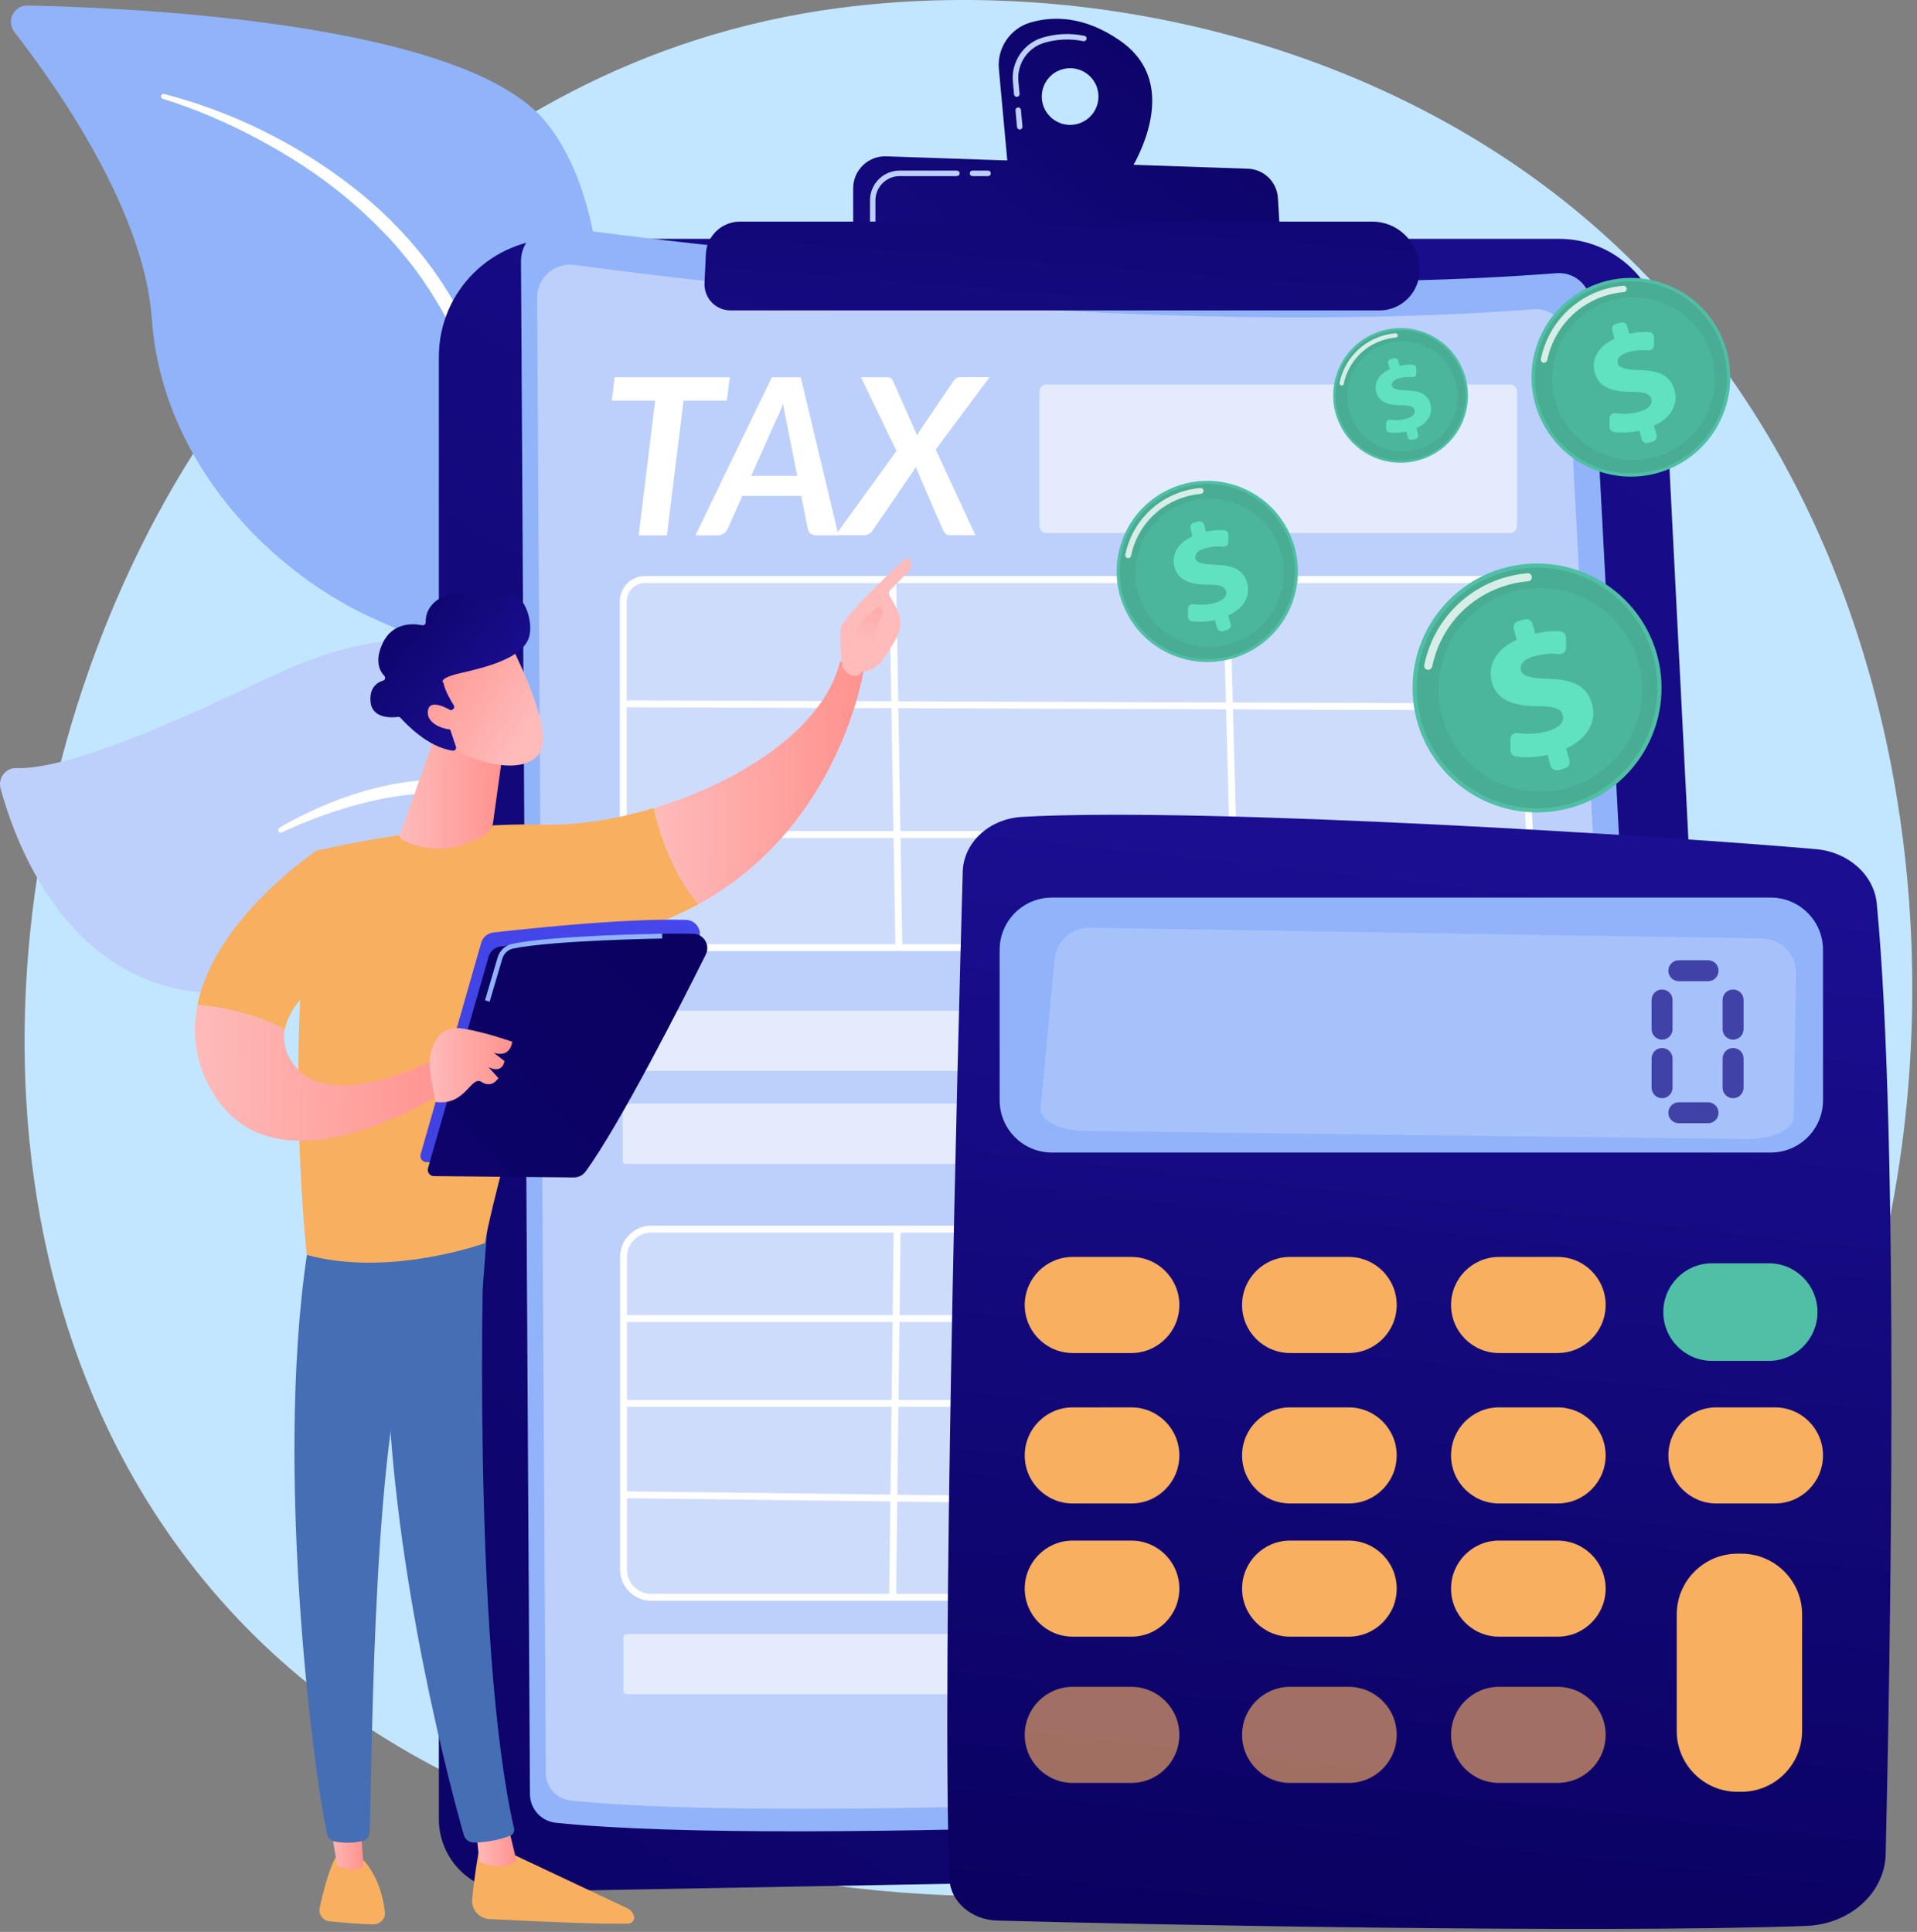
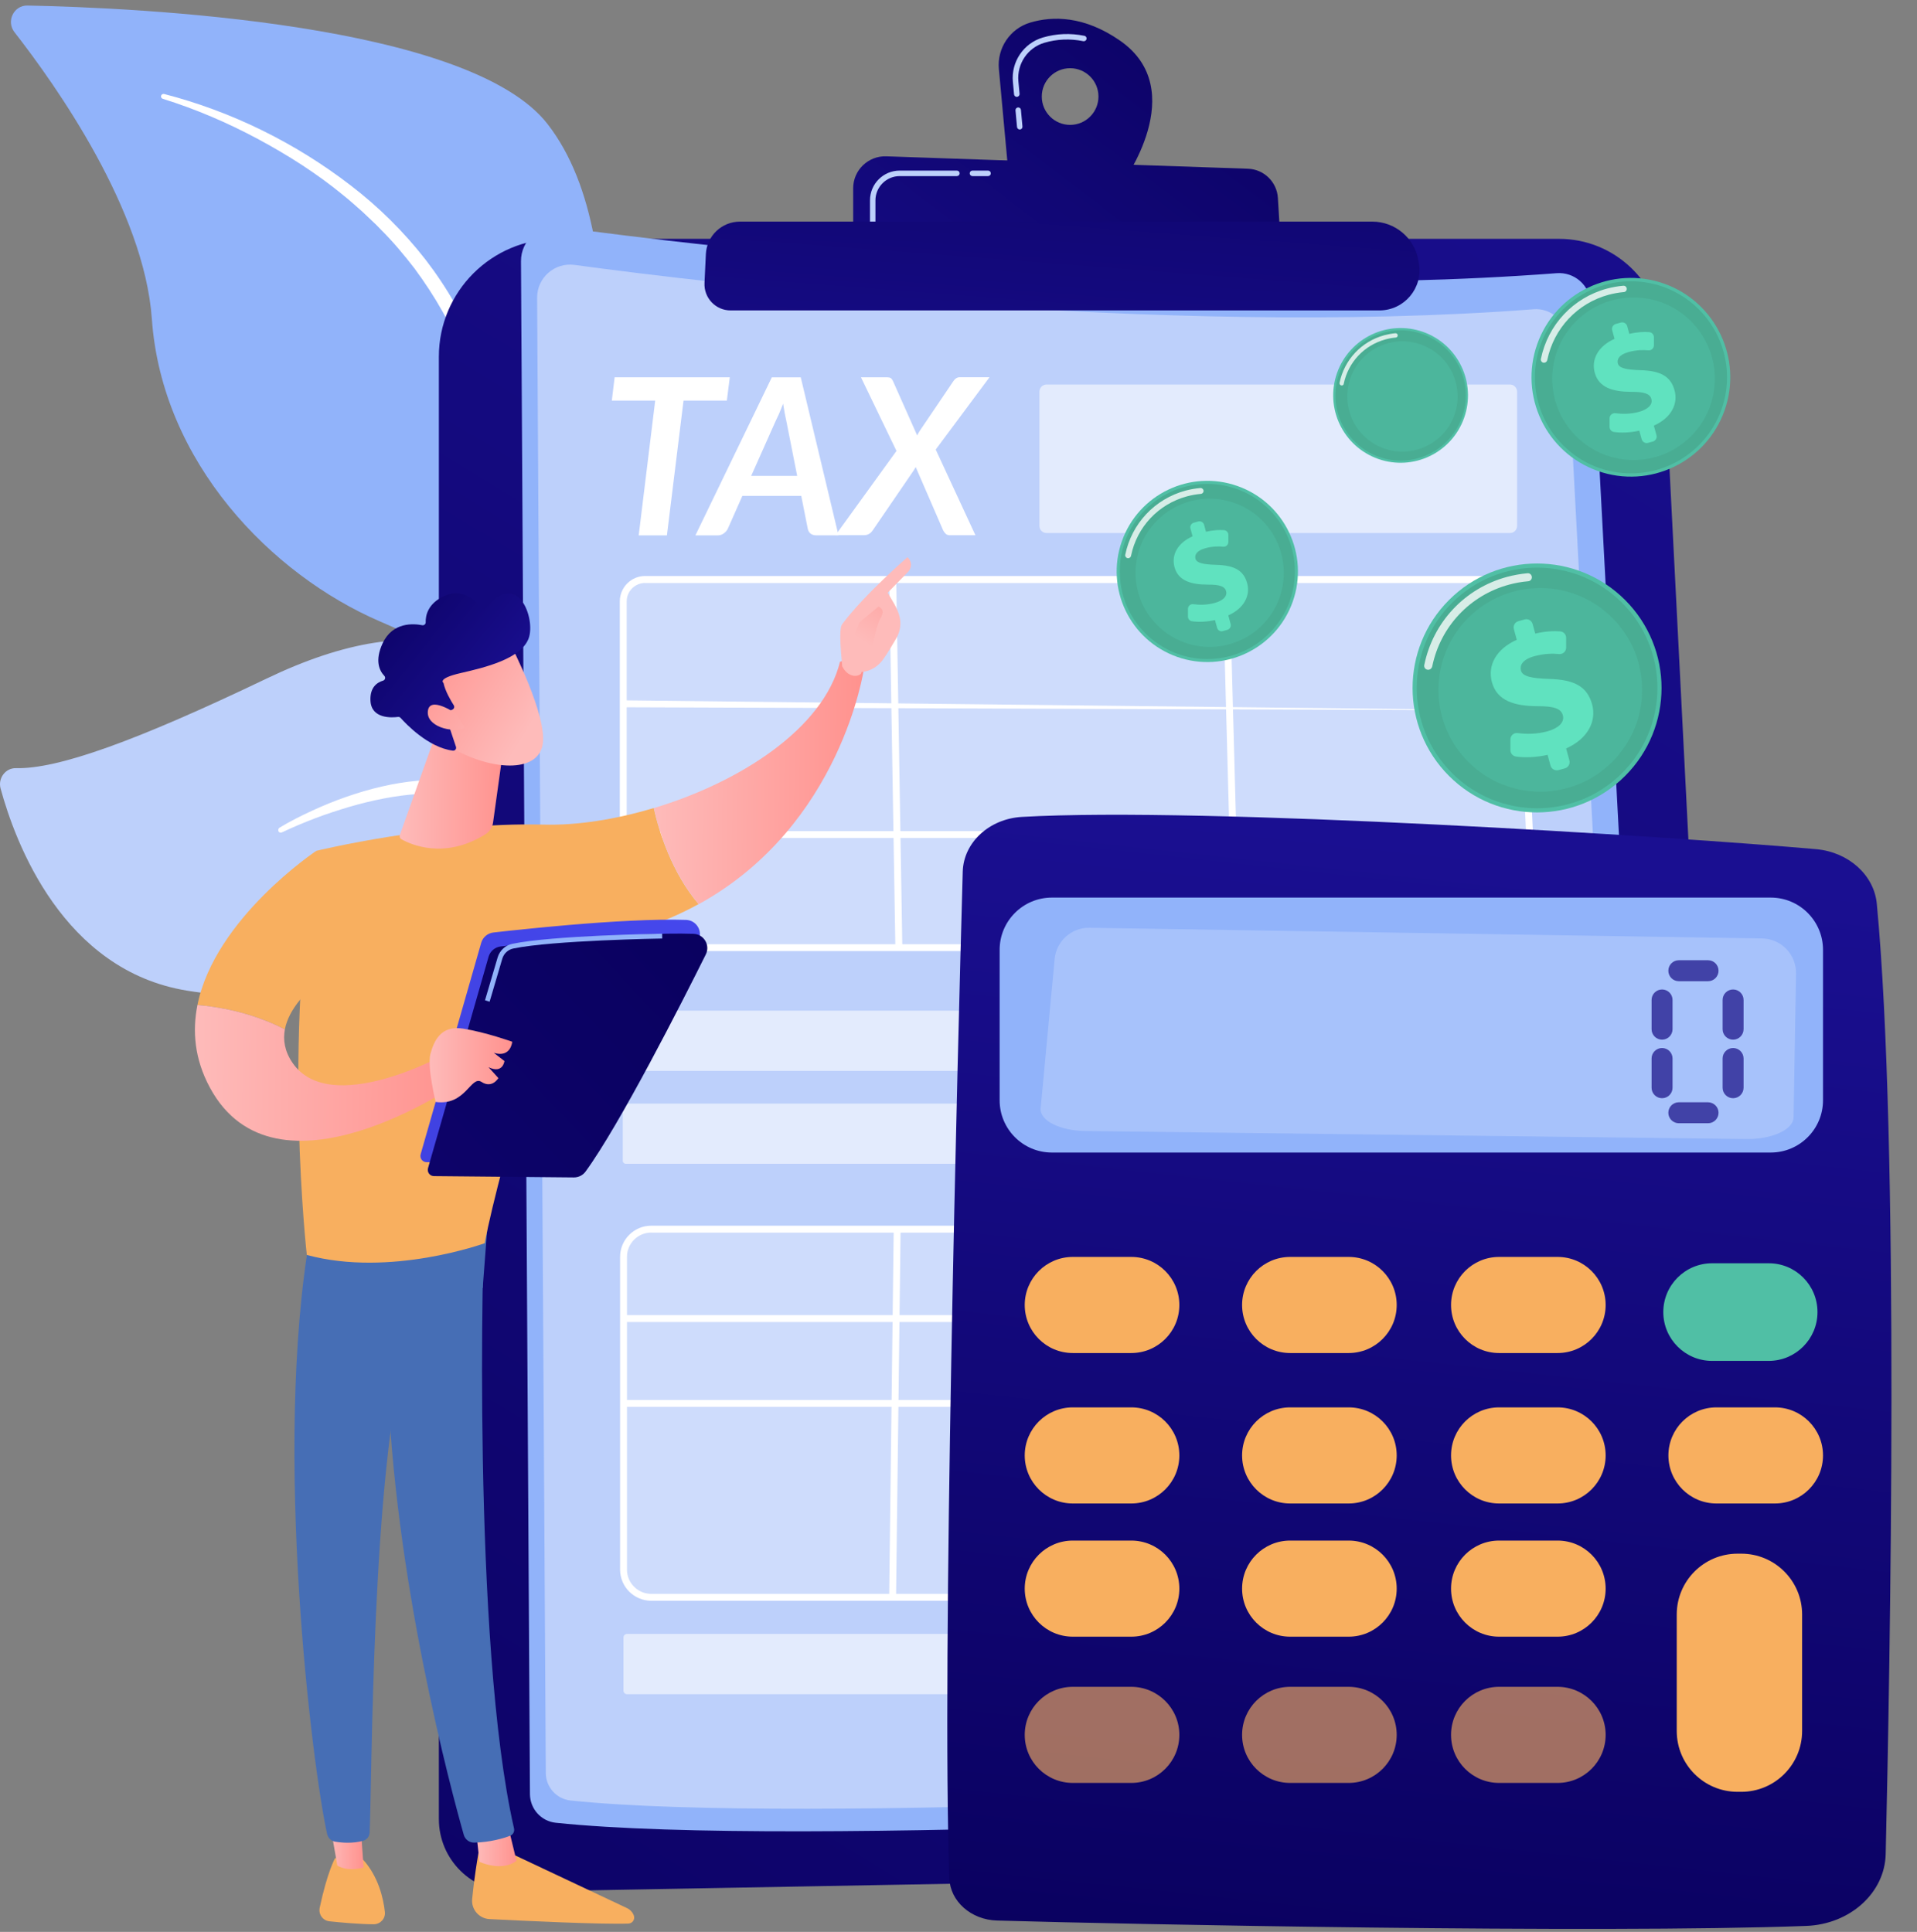
<svg xmlns="http://www.w3.org/2000/svg" width="377" height="380" viewBox="0 0 377 380" fill="none">
  <rect x="0" y="0" width="377" height="380" fill="#808080" stroke="none" />
-   <path d="M333.048 320.505C325.426 328.534 318.211 333.701 312.515 337.796C245.521 385.859 166.253 371.85 149.41 368.432C124.538 363.374 76.448 353.609 41.676 312.735C-10.916 250.88 -2.724 153.426 38.069 89.103C45.528 77.332 84.951 12.033 165.073 1.563C213.556 -4.77 270.081 8.005 311.01 42.302C396.923 114.274 390.807 259.682 333.048 320.505Z" fill="#C2E6FF" />
  <path d="M111.14 176.956C112.903 195.833 117.052 220.773 122.03 242.282H125.162C118.721 216.339 112.794 180.807 114.544 139.851C116.307 98.542 126.234 48.405 107.722 24.442C92.302 4.506 26.908 1.523 5.4 1.089C2.714 1.034 1.168 4.181 2.85 6.337C11.095 16.901 28.36 41.38 29.865 62.74C31.845 90.907 53.34 113.013 74.7 122.221C96.032 131.402 107.532 138.427 111.14 176.956Z" fill="#91B3FA" />
  <path d="M32.279 18.488C45.502 21.905 58.019 28.049 68.963 36.471C74.442 40.661 79.419 45.584 83.705 51.09C87.95 56.623 91.503 62.753 93.971 69.331L94.88 71.799C95.178 72.626 95.409 73.48 95.666 74.308C95.91 75.148 96.182 76.003 96.399 76.83L97.049 79.339C97.931 82.675 98.785 86.011 99.626 89.361C101.294 96.061 102.854 102.773 104.319 109.527C107.248 123.021 109.77 136.596 111.466 150.334C111.506 150.66 111.276 150.958 110.95 151.012C110.638 151.053 110.353 150.836 110.299 150.524V150.51C109.092 143.757 107.75 136.989 106.299 130.276C104.861 123.55 103.356 116.837 101.769 110.137L99.368 100.102L96.846 90.093C96.005 86.757 95.137 83.435 94.256 80.112L93.591 77.617C93.374 76.789 93.117 76.003 92.873 75.189C92.628 74.389 92.411 73.562 92.127 72.775L91.259 70.402C88.94 64.069 85.509 58.21 81.522 52.812C79.474 50.154 77.317 47.564 74.93 45.191L74.049 44.282L73.14 43.414C72.53 42.831 71.933 42.248 71.31 41.678C70.048 40.566 68.801 39.427 67.485 38.383C62.278 34.097 56.568 30.477 50.628 27.29C44.688 24.116 38.436 21.431 32.022 19.437L31.994 19.424C31.75 19.342 31.601 19.071 31.683 18.827C31.777 18.569 32.035 18.42 32.279 18.488Z" fill="white" />
  <path d="M117.337 207.646C124.81 227.215 121.189 236.369 119.697 244.492C119.426 245.93 119.046 247.964 118.667 250.392L121.772 251.097C121.881 247.679 122.193 244.275 122.776 240.994C126.749 218.522 130.479 179.492 116.863 152.518C103.233 125.543 83.108 118.763 52.445 133.463C26.895 145.71 11.421 151.297 3.135 151.094C1.087 151.039 -0.432 153.074 0.111 155.081C3.013 165.754 12.371 190.897 36.809 194.857C67.973 199.915 109.865 188.076 117.337 207.646Z" fill="#BDD0FB" />
  <path d="M54.982 162.797C57.057 161.536 59.2 160.465 61.383 159.461C63.567 158.457 65.791 157.535 68.069 156.749C72.612 155.162 77.332 153.996 82.187 153.562C84.614 153.358 87.069 153.318 89.51 153.562C91.951 153.806 94.392 154.321 96.738 155.176C97.322 155.406 97.905 155.61 98.474 155.881C99.03 156.152 99.613 156.41 100.156 156.708L103.302 158.552L106.313 160.627L109.161 162.933C112.85 166.16 115.969 170.08 118.315 174.406C120.688 178.719 122.248 183.424 123.319 188.185L123.726 189.975C123.875 190.571 123.929 191.182 124.038 191.778C124.228 192.985 124.445 194.179 124.594 195.386L124.96 199.007C125.109 200.214 125.096 201.434 125.163 202.641C125.408 207.483 125.245 212.338 124.946 217.152C124.933 217.423 124.702 217.627 124.431 217.613C124.173 217.6 123.984 217.383 123.984 217.139V217.125C123.943 212.324 123.943 207.523 123.455 202.777C123.292 200.39 122.926 198.044 122.627 195.684C122.438 194.518 122.193 193.352 121.976 192.185C121.854 191.602 121.773 191.019 121.624 190.449L121.176 188.741C120.01 184.17 118.342 179.749 116.077 175.708C113.799 171.666 110.829 168.073 107.357 165.048L104.658 162.892L101.797 160.953L98.8 159.217C98.298 158.946 97.796 158.715 97.294 158.457C96.793 158.213 96.264 158.037 95.748 157.82C93.646 157.034 91.436 156.545 89.171 156.301C86.92 156.043 84.614 156.003 82.322 156.166C77.725 156.464 73.127 157.413 68.625 158.729C66.374 159.407 64.136 160.126 61.939 160.966C59.742 161.807 57.545 162.729 55.43 163.733H55.416C55.172 163.855 54.874 163.746 54.752 163.489C54.67 163.204 54.765 162.919 54.982 162.797Z" fill="white" />
  <path d="M86.308 70.158C86.308 57.356 96.682 46.981 109.484 46.981H306.616C317.493 46.981 326.457 55.498 327.013 66.361L341.564 352.158C341.998 360.661 335.312 367.822 326.796 367.984L100.859 372.094C92.858 372.243 86.308 365.801 86.308 357.8V70.158Z" fill="url(#paint0_linear_1228_4418)" />
  <path d="M102.458 51.375C102.431 47.279 106.038 44.106 110.093 44.662C137.013 48.31 229.585 59.607 306.127 53.735C309.612 53.464 312.65 56.108 312.826 59.607L328.083 346.679C328.286 350.612 325.289 353.975 321.356 354.22C289.161 356.118 156.596 363.482 109.307 358.532C106.432 358.234 104.248 355.806 104.221 352.918L102.458 51.375Z" fill="#91B3FA" />
  <path d="M105.632 58.577C105.605 54.63 109.077 51.579 112.982 52.108C138.885 55.62 227.971 66.483 301.625 60.828C304.988 60.57 307.904 63.12 308.08 66.483L322.767 342.747C322.97 346.53 320.082 349.772 316.285 350.002C285.31 351.833 157.736 358.926 112.223 354.152C109.456 353.867 107.354 351.535 107.341 348.741L105.632 58.577Z" fill="#BDD0FB" />
  <path opacity="0.58" d="M296.945 104.848H205.824C205.038 104.848 204.414 104.211 204.414 103.438V77.047C204.414 76.261 205.051 75.637 205.824 75.637H296.945C297.732 75.637 298.355 76.274 298.355 77.047V103.438C298.355 104.211 297.732 104.848 296.945 104.848Z" fill="white" />
  <path opacity="0.58" d="M300.906 210.642H123.262C122.828 210.642 122.462 210.29 122.462 209.842V199.59C122.462 199.156 122.815 198.79 123.262 198.79H300.906C301.34 198.79 301.706 199.142 301.706 199.59V209.842C301.706 210.29 301.34 210.642 300.906 210.642Z" fill="white" />
  <path opacity="0.58" d="M301.123 228.91H123.059C122.733 228.91 122.476 228.652 122.476 228.327V217.654C122.476 217.328 122.733 217.071 123.059 217.071H301.123C301.448 217.071 301.706 217.328 301.706 217.654V228.341C301.706 228.652 301.448 228.91 301.123 228.91Z" fill="white" />
  <path opacity="0.58" d="M304.893 333.24H123.317C122.923 333.24 122.611 332.928 122.611 332.534V322.092C122.611 321.699 122.923 321.387 123.317 321.387H304.893C305.286 321.387 305.598 321.699 305.598 322.092V332.534C305.598 332.928 305.286 333.24 304.893 333.24Z" fill="white" />
  <path opacity="0.25" d="M297.203 186.394H126.775C124.401 186.394 122.476 184.468 122.476 182.095V118.274C122.476 115.901 124.401 113.975 126.775 113.975H294.328C296.62 113.975 298.519 115.779 298.627 118.071L301.516 181.892C301.611 184.346 299.658 186.394 297.203 186.394Z" fill="white" />
  <path d="M297.311 187.073H126.869C124.129 187.073 121.892 184.835 121.892 182.095V118.274C121.892 115.535 124.129 113.297 126.869 113.297H294.423C297.094 113.297 299.278 115.386 299.4 118.057L302.288 181.878C302.356 183.248 301.868 184.55 300.919 185.54C299.956 186.53 298.681 187.073 297.311 187.073ZM126.869 114.667C124.875 114.667 123.248 116.294 123.248 118.288V182.109C123.248 184.103 124.875 185.73 126.869 185.73H297.311C298.315 185.73 299.237 185.337 299.929 184.618C300.62 183.899 300.973 182.95 300.932 181.96L298.043 118.139C297.962 116.2 296.375 114.681 294.436 114.681H126.869V114.667Z" fill="white" />
  <path opacity="0.25" d="M299.929 314.172H128.076C125.065 314.172 122.624 311.731 122.624 308.72V247.218C122.624 244.208 125.065 241.767 128.076 241.767H297.555C300.485 241.767 302.885 244.086 303.007 247.001L305.394 308.517C305.489 311.609 303.021 314.172 299.929 314.172Z" fill="white" />
  <path d="M299.929 314.864H128.076C124.699 314.864 121.946 312.111 121.946 308.734V247.218C121.946 243.841 124.699 241.088 128.076 241.088H297.556C300.865 241.088 303.55 243.679 303.686 246.988L306.072 308.503C306.14 310.185 305.53 311.785 304.364 312.992C303.184 314.185 301.611 314.864 299.929 314.864ZM128.076 242.445C125.445 242.445 123.302 244.587 123.302 247.218V308.734C123.302 311.365 125.445 313.507 128.076 313.507H299.943C301.244 313.507 302.465 312.992 303.374 312.043C304.282 311.093 304.757 309.859 304.703 308.557L302.316 247.042C302.221 244.465 300.119 242.458 297.556 242.458H128.076V242.445Z" fill="white" />
  <path d="M176.251 113.976L174.882 113.999L176.085 186.41L177.454 186.388L176.251 113.976Z" fill="white" />
  <path d="M241.791 113.95L240.436 113.987L242.39 186.39L243.746 186.354L241.791 113.95Z" fill="white" />
-   <path d="M123.009 137.76L123.004 139.116L300.526 139.74L300.53 138.384L123.009 137.76Z" fill="white" />
+   <path d="M123.009 137.76L123.004 139.116L300.526 139.74L123.009 137.76Z" fill="white" />
  <path d="M300.539 163.475H123.018V164.831H300.539V163.475Z" fill="white" />
  <path d="M175.759 241.766L174.863 314.178L176.219 314.195L177.115 241.783L175.759 241.766Z" fill="white" />
  <path d="M303.699 258.678H123.018V260.034H303.699V258.678Z" fill="white" />
  <path d="M304.147 275.372H123.018V276.728H304.147V275.372Z" fill="white" />
-   <path d="M122.619 293.328L122.603 294.684L304.88 296.957L304.896 295.601L122.619 293.328Z" fill="white" />
  <path d="M220.283 8.005C213.163 3.055 206.965 3.15 202.612 4.438C198.638 5.618 196.062 9.456 196.441 13.579L198.326 34.097L220.689 36.077C220.689 36.077 234.251 17.729 220.283 8.005ZM210.45 24.564C207.372 24.564 204.877 22.068 204.877 18.99C204.877 15.911 207.372 13.416 210.45 13.416C213.529 13.416 216.024 15.911 216.024 18.99C216.024 22.068 213.529 24.564 210.45 24.564Z" fill="url(#paint1_linear_1228_4418)" />
  <path d="M200.55 25.473C200.279 25.473 200.035 25.256 200.008 24.984L199.709 21.716C199.682 21.418 199.899 21.16 200.197 21.133C200.496 21.106 200.754 21.323 200.781 21.621L201.079 24.889C201.106 25.188 200.889 25.445 200.591 25.473C200.591 25.459 200.564 25.473 200.55 25.473ZM199.967 19.058C199.696 19.058 199.452 18.841 199.424 18.57L199.194 16.088C198.828 12.155 201.31 8.493 205.08 7.381C207.751 6.595 210.504 6.486 213.257 7.042C213.556 7.097 213.732 7.381 213.678 7.68C213.623 7.964 213.339 8.154 213.04 8.1C210.464 7.571 207.887 7.68 205.392 8.412C202.11 9.375 199.967 12.562 200.279 15.979L200.509 18.461C200.537 18.759 200.32 19.017 200.021 19.044C199.994 19.058 199.981 19.058 199.967 19.058Z" fill="#BDD0FB" />
  <path d="M167.786 47.361V37.04C167.786 33.474 170.743 30.626 174.296 30.748L245.413 33.189C248.573 33.297 251.122 35.793 251.312 38.939L251.909 48.852L167.786 47.361Z" fill="url(#paint2_linear_1228_4418)" />
  <path d="M194.312 34.64H191.248C190.949 34.64 190.705 34.396 190.705 34.098C190.705 33.799 190.949 33.555 191.248 33.555H194.312C194.611 33.555 194.855 33.799 194.855 34.098C194.855 34.396 194.611 34.64 194.312 34.64Z" fill="#BDD0FB" />
  <path d="M171.636 44.12C171.338 44.12 171.094 43.876 171.094 43.577V39.4C171.094 36.173 173.711 33.555 176.939 33.555H188.181C188.48 33.555 188.724 33.799 188.724 34.098C188.724 34.396 188.48 34.64 188.181 34.64H176.939C174.308 34.64 172.165 36.783 172.165 39.414V43.591C172.179 43.876 171.935 44.12 171.636 44.12Z" fill="#BDD0FB" />
  <path d="M138.818 49.965C138.994 46.398 141.937 43.591 145.517 43.591H269.877C274.353 43.591 278.177 46.805 278.937 51.212L279.045 51.823C279.886 56.651 276.17 61.058 271.261 61.058H143.673C140.744 61.058 138.411 58.603 138.547 55.674L138.818 49.965Z" fill="url(#paint3_linear_1228_4418)" />
  <path d="M143.524 74.212L142.941 78.796H134.424L131.156 105.309H125.609L128.851 78.796H120.32L120.876 74.212H143.524Z" fill="white" />
  <path d="M164.898 105.296H160.572C160.084 105.296 159.691 105.187 159.406 104.957C159.121 104.726 158.945 104.414 158.863 104.035L157.575 97.539H145.993L143.118 104.035C142.955 104.36 142.698 104.659 142.345 104.916C141.993 105.174 141.586 105.31 141.138 105.31H136.758L151.784 74.226H157.48L164.898 105.296ZM147.729 93.606H156.775L154.673 82.96C154.564 82.445 154.442 81.902 154.334 81.333C154.225 80.763 154.117 80.112 154.008 79.393C153.737 80.112 153.466 80.777 153.208 81.387C152.937 81.997 152.693 82.526 152.462 82.987L147.729 93.606Z" fill="white" />
  <path d="M176.303 88.696L169.319 74.213H174.377C174.743 74.213 175.015 74.267 175.177 74.375C175.34 74.484 175.476 74.66 175.598 74.918L180.371 85.645C180.521 85.347 180.683 85.048 180.887 84.736L187.491 74.972C187.83 74.457 188.264 74.199 188.766 74.199H194.598L184.019 88.425L191.831 105.282H186.84C186.474 105.282 186.176 105.187 185.972 104.984C185.769 104.78 185.606 104.563 185.484 104.319L180.087 91.87C180.019 91.978 179.951 92.1 179.883 92.209C179.815 92.317 179.748 92.439 179.68 92.548L171.638 104.306C171.394 104.658 171.122 104.916 170.838 105.052C170.553 105.201 170.241 105.269 169.888 105.269H164.314L176.303 88.696Z" fill="white" />
  <path d="M189.334 171.436C188.357 206.358 185.184 326.785 186.703 369.463C186.865 373.979 190.961 377.614 196.06 377.763C221.312 378.495 313.911 380.353 355.219 378.821C363.831 378.495 370.666 372.325 370.842 364.703C371.697 328.06 373.595 224.978 369.093 177.756C368.551 172.101 363.533 167.598 357.159 167.029C329.656 164.588 236.664 158.634 200.97 160.682C194.541 161.048 189.496 165.727 189.334 171.436Z" fill="url(#paint4_linear_1228_4418)" />
  <path d="M196.59 186.829V216.42C196.59 222.089 201.187 226.7 206.87 226.7H348.236C353.905 226.7 358.516 222.102 358.516 216.42V186.829C358.516 181.16 353.918 176.549 348.236 176.549H206.87C201.201 176.549 196.59 181.146 196.59 186.829Z" fill="#91B3FA" />
  <path opacity="0.2" d="M351.3 186.653C350.052 185.365 348.343 184.619 346.54 184.592L214.26 182.49C210.72 182.435 207.737 185.107 207.411 188.633L204.658 217.98C204.427 220.381 208.387 222.401 213.432 222.469L343.488 224.042C348.52 224.097 352.683 222.184 352.724 219.784L353.212 191.481C353.239 189.691 352.547 187.941 351.3 186.653Z" fill="white" />
  <path d="M231.932 256.684C231.932 261.906 227.7 266.137 222.479 266.137H210.979C205.758 266.137 201.526 261.906 201.526 256.684C201.526 251.463 205.758 247.232 210.979 247.232H222.479C227.7 247.232 231.932 251.463 231.932 256.684Z" fill="#F8AF5F" />
  <path d="M274.678 256.684C274.678 261.906 270.446 266.137 265.225 266.137H253.725C248.504 266.137 244.272 261.906 244.272 256.684C244.272 251.463 248.504 247.232 253.725 247.232H265.225C270.446 247.232 274.678 251.463 274.678 256.684Z" fill="#F8AF5F" />
  <path d="M315.769 256.684C315.769 261.906 311.538 266.137 306.317 266.137H294.817C289.595 266.137 285.364 261.906 285.364 256.684C285.364 251.463 289.595 247.232 294.817 247.232H306.317C311.538 247.232 315.769 251.463 315.769 256.684Z" fill="#F8AF5F" />
  <path d="M357.431 258.082C357.431 263.384 353.132 267.683 347.83 267.683H336.709C331.406 267.683 327.107 263.384 327.107 258.082C327.107 252.779 331.406 248.48 336.709 248.48H347.83C353.132 248.466 357.431 252.765 357.431 258.082Z" fill="#50BFA5" />
  <path d="M231.932 286.276C231.932 291.497 227.7 295.729 222.479 295.729H210.979C205.758 295.729 201.526 291.497 201.526 286.276C201.526 281.055 205.758 276.824 210.979 276.824H222.479C227.7 276.824 231.932 281.055 231.932 286.276Z" fill="#F8AF5F" />
  <path d="M274.678 286.276C274.678 291.497 270.446 295.729 265.225 295.729H253.725C248.504 295.729 244.272 291.497 244.272 286.276C244.272 281.055 248.504 276.824 253.725 276.824H265.225C270.446 276.824 274.678 281.055 274.678 286.276Z" fill="#F8AF5F" />
  <path d="M315.769 286.276C315.769 291.497 311.538 295.729 306.317 295.729H294.817C289.595 295.729 285.364 291.497 285.364 286.276C285.364 281.055 289.595 276.824 294.817 276.824H306.317C311.538 276.824 315.769 281.055 315.769 286.276Z" fill="#F8AF5F" />
  <path d="M358.516 286.276C358.516 291.497 354.284 295.729 349.063 295.729H337.563C332.342 295.729 328.11 291.497 328.11 286.276C328.11 281.055 332.342 276.824 337.563 276.824H349.063C354.284 276.824 358.516 281.055 358.516 286.276Z" fill="#F8AF5F" />
  <path d="M231.932 312.477C231.932 317.698 227.7 321.929 222.479 321.929H210.979C205.758 321.929 201.526 317.698 201.526 312.477C201.526 307.256 205.758 303.024 210.979 303.024H222.479C227.7 303.024 231.932 307.256 231.932 312.477Z" fill="#F8AF5F" />
  <path d="M274.678 312.477C274.678 317.698 270.446 321.929 265.225 321.929H253.725C248.504 321.929 244.272 317.698 244.272 312.477C244.272 307.256 248.504 303.024 253.725 303.024H265.225C270.446 303.024 274.678 307.256 274.678 312.477Z" fill="#F8AF5F" />
  <path d="M315.768 312.477C315.768 317.698 311.537 321.929 306.316 321.929H294.816C289.594 321.929 285.363 317.698 285.363 312.477C285.363 307.256 289.594 303.024 294.816 303.024H306.316C311.537 303.024 315.768 307.256 315.768 312.477Z" fill="#F8AF5F" />
  <path opacity="0.63" d="M231.932 341.241C231.932 346.462 227.7 350.693 222.479 350.693H210.979C205.758 350.693 201.526 346.462 201.526 341.241C201.526 336.02 205.758 331.789 210.979 331.789H222.479C227.7 331.802 231.932 336.033 231.932 341.241Z" fill="#F8AF5F" />
  <path opacity="0.63" d="M274.678 341.241C274.678 346.462 270.446 350.693 265.225 350.693H253.725C248.504 350.693 244.272 346.462 244.272 341.241C244.272 336.02 248.504 331.789 253.725 331.789H265.225C270.446 331.802 274.678 336.033 274.678 341.241Z" fill="#F8AF5F" />
  <path opacity="0.63" d="M315.768 341.241C315.768 346.462 311.537 350.693 306.316 350.693H294.816C289.594 350.693 285.363 346.462 285.363 341.241C285.363 336.02 289.594 331.789 294.816 331.789H306.316C311.537 331.802 315.768 336.033 315.768 341.241Z" fill="#F8AF5F" />
  <path d="M354.406 340.482C354.406 347.086 349.049 352.443 342.445 352.443H341.712C335.108 352.443 329.751 347.086 329.751 340.482V317.562C329.751 310.958 335.108 305.601 341.712 305.601H342.445C349.049 305.601 354.406 310.958 354.406 317.562V340.482Z" fill="#F8AF5F" />
  <g opacity="0.7">
    <path d="M337.971 190.938C337.971 192.077 337.048 192.999 335.909 192.999H330.159C329.02 192.999 328.098 192.077 328.098 190.938C328.098 189.799 329.02 188.876 330.159 188.876H335.909C337.048 188.876 337.971 189.799 337.971 190.938Z" fill="#150B83" />
    <path d="M337.971 218.874C337.971 220.014 337.048 220.936 335.909 220.936H330.159C329.02 220.936 328.098 220.014 328.098 218.874C328.098 217.735 329.02 216.813 330.159 216.813H335.909C337.048 216.827 337.971 217.749 337.971 218.874Z" fill="#150B83" />
    <path d="M328.924 202.438C328.924 203.577 328.002 204.499 326.863 204.499C325.724 204.499 324.802 203.577 324.802 202.438V196.688C324.802 195.549 325.724 194.626 326.863 194.626C328.002 194.626 328.924 195.549 328.924 196.688V202.438Z" fill="#150B83" />
    <path d="M328.924 213.952C328.924 215.091 328.002 216.013 326.863 216.013C325.724 216.013 324.802 215.091 324.802 213.952V208.202C324.802 207.063 325.724 206.141 326.863 206.141C328.002 206.141 328.924 207.063 328.924 208.202V213.952Z" fill="#150B83" />
    <path d="M342.892 202.438C342.892 203.577 341.97 204.499 340.831 204.499C339.692 204.499 338.77 203.577 338.77 202.438V196.688C338.77 195.549 339.692 194.626 340.831 194.626C341.97 194.626 342.892 195.549 342.892 196.688V202.438Z" fill="#150B83" />
    <path d="M342.892 213.952C342.892 215.091 341.97 216.013 340.831 216.013C339.692 216.013 338.77 215.091 338.77 213.952V208.202C338.77 207.063 339.692 206.141 340.831 206.141C341.97 206.141 342.892 207.063 342.892 208.202V213.952Z" fill="#150B83" />
  </g>
  <path d="M254.23 118.34C257.51 109.061 252.648 98.88 243.369 95.6C234.09 92.32 223.909 97.182 220.629 106.461C217.349 115.74 222.211 125.921 231.49 129.201C240.769 132.481 250.95 127.619 254.23 118.34Z" fill="#50BFA5" />
  <path d="M249.616 124.585C256.342 117.859 256.342 106.954 249.616 100.228C242.89 93.502 231.985 93.502 225.259 100.228C218.533 106.954 218.533 117.859 225.259 124.585C231.985 131.311 242.89 131.311 249.616 124.585Z" fill="#49AD93" />
  <path opacity="0.78" d="M222.017 109.771C221.936 109.798 221.841 109.798 221.746 109.785C221.434 109.717 221.23 109.419 221.298 109.107C222.559 102.977 227.089 98.149 233.124 96.508C234.087 96.25 235.077 96.074 236.067 95.993C236.379 95.966 236.664 96.196 236.691 96.522C236.718 96.834 236.487 97.118 236.162 97.145C235.24 97.227 234.331 97.389 233.422 97.634C227.808 99.153 223.59 103.641 222.424 109.351C222.383 109.554 222.22 109.717 222.017 109.771Z" fill="white" />
  <path opacity="0.51" d="M248.202 122.975C253.896 117.281 253.896 108.051 248.202 102.357C242.509 96.664 233.278 96.664 227.585 102.357C221.892 108.051 221.892 117.281 227.585 122.975C233.278 128.668 242.509 128.668 248.202 122.975Z" fill="#50BFA5" />
  <path d="M239.362 123.495L238.941 121.963C237.328 122.329 235.646 122.383 234.398 122.194C233.951 122.126 233.625 121.732 233.625 121.285V119.752C233.625 119.196 234.127 118.762 234.683 118.844C235.917 119.007 237.395 119.007 238.874 118.6C240.406 118.179 241.41 117.352 241.125 116.281C240.867 115.318 239.823 114.979 237.531 114.992C234.263 114.992 231.713 114.246 230.981 111.561C230.33 109.134 231.591 106.815 234.534 105.486L234.114 103.953C233.978 103.465 234.276 102.95 234.765 102.814L235.66 102.57C236.148 102.434 236.663 102.733 236.799 103.221L237.165 104.591C238.657 104.252 239.796 104.211 240.732 104.279C241.206 104.319 241.572 104.726 241.572 105.201V106.611C241.572 107.154 241.098 107.588 240.555 107.533C239.687 107.452 238.494 107.439 237.056 107.832C235.239 108.32 234.914 109.229 235.104 109.907C235.334 110.734 236.582 111.019 239.145 111.1C242.807 111.195 244.597 112.226 245.275 114.748C245.899 117.067 244.746 119.617 241.559 121.041L242.02 122.75C242.156 123.238 241.857 123.753 241.369 123.889L240.474 124.133C239.999 124.282 239.498 123.997 239.362 123.495Z" fill="#60E2BF" />
  <path d="M319.59 152.629C329.149 143.069 329.149 127.57 319.59 118.011C310.03 108.451 294.531 108.451 284.972 118.011C275.413 127.57 275.413 143.069 284.972 152.629C294.531 162.188 310.03 162.188 319.59 152.629Z" fill="#50BFA5" />
  <path d="M319.014 152.053C328.256 142.812 328.256 127.828 319.014 118.586C309.772 109.345 294.789 109.345 285.547 118.586C276.305 127.828 276.305 142.812 285.547 152.053C294.789 161.295 309.772 161.295 319.014 152.053Z" fill="#49AD93" />
  <path opacity="0.78" d="M281.078 131.715C280.956 131.742 280.834 131.755 280.712 131.728C280.278 131.647 280.007 131.226 280.102 130.792C281.838 122.357 288.063 115.725 296.362 113.474C297.691 113.122 299.048 112.877 300.404 112.755C300.838 112.715 301.217 113.04 301.258 113.474C301.299 113.908 300.973 114.301 300.539 114.329C299.278 114.437 298.017 114.654 296.783 114.993C289.066 117.082 283.275 123.252 281.662 131.091C281.58 131.403 281.363 131.633 281.078 131.715Z" fill="white" />
  <path opacity="0.51" d="M317.074 149.855C324.896 142.033 324.896 129.35 317.074 121.528C309.251 113.705 296.569 113.705 288.747 121.528C280.924 129.35 280.924 142.033 288.747 149.855C296.569 157.677 309.251 157.677 317.074 149.855Z" fill="#50BFA5" />
  <path d="M304.92 150.579L304.351 148.477C302.14 148.978 299.821 149.06 298.099 148.802C297.489 148.707 297.041 148.165 297.041 147.541V145.439C297.041 144.666 297.719 144.083 298.492 144.191C300.201 144.422 302.222 144.408 304.256 143.866C306.372 143.296 307.755 142.143 307.348 140.679C306.995 139.35 305.558 138.902 302.412 138.902C297.909 138.889 294.41 137.885 293.407 134.196C292.498 130.86 294.248 127.66 298.289 125.842L297.719 123.74C297.529 123.062 297.936 122.371 298.614 122.181L299.848 121.842C300.527 121.652 301.218 122.059 301.408 122.737L301.923 124.622C303.971 124.147 305.544 124.093 306.833 124.188C307.497 124.242 307.999 124.798 307.999 125.449V127.388C307.999 128.134 307.362 128.717 306.616 128.65C305.422 128.528 303.781 128.528 301.801 129.056C299.292 129.734 298.858 130.969 299.116 131.904C299.428 133.044 301.15 133.423 304.676 133.545C309.708 133.681 312.162 135.091 313.112 138.563C313.98 141.75 312.393 145.249 307.999 147.215L308.636 149.575C308.826 150.253 308.419 150.945 307.741 151.135L306.507 151.474C305.802 151.65 305.097 151.257 304.92 150.579Z" fill="#60E2BF" />
  <path d="M339.158 80.724C342.756 70.549 337.423 59.384 327.247 55.786C317.072 52.189 305.907 57.522 302.309 67.697C298.712 77.873 304.045 89.038 314.22 92.635C324.396 96.233 335.561 90.9 339.158 80.724Z" fill="#50BFA5" />
  <path d="M334.103 87.575C341.481 80.197 341.481 68.236 334.103 60.858C326.726 53.481 314.765 53.481 307.387 60.858C300.01 68.236 300.01 80.197 307.387 87.575C314.765 94.952 326.726 94.952 334.103 87.575Z" fill="#49AD93" />
  <path opacity="0.78" d="M303.82 71.324C303.726 71.351 303.631 71.351 303.522 71.338C303.183 71.27 302.966 70.931 303.034 70.592C304.417 63.865 309.394 58.563 316.012 56.773C317.07 56.488 318.155 56.298 319.24 56.203C319.593 56.176 319.891 56.433 319.918 56.773C319.945 57.125 319.688 57.423 319.349 57.451C318.345 57.532 317.328 57.722 316.351 57.98C310.194 59.648 305.57 64.584 304.282 70.836C304.227 71.08 304.037 71.256 303.82 71.324Z" fill="white" />
  <path opacity="0.51" d="M332.56 85.801C338.804 79.557 338.804 69.433 332.56 63.189C326.316 56.945 316.193 56.945 309.948 63.189C303.704 69.433 303.704 79.557 309.949 85.801C316.193 92.045 326.316 92.045 332.56 85.801Z" fill="#50BFA5" />
  <path d="M322.848 86.391L322.387 84.709C320.624 85.116 318.779 85.17 317.396 84.967C316.908 84.899 316.542 84.465 316.542 83.963V82.282C316.542 81.671 317.084 81.197 317.695 81.278C319.051 81.454 320.665 81.454 322.292 81.02C323.974 80.559 325.086 79.651 324.76 78.484C324.475 77.427 323.336 77.061 320.814 77.074C317.22 77.061 314.426 76.26 313.626 73.317C312.907 70.659 314.304 68.096 317.518 66.645L317.057 64.964C316.908 64.421 317.233 63.865 317.776 63.716L318.766 63.445C319.308 63.295 319.864 63.621 320.014 64.163L320.42 65.669C322.061 65.289 323.309 65.248 324.34 65.33C324.869 65.37 325.262 65.818 325.262 66.347V67.906C325.262 68.503 324.747 68.978 324.15 68.91C323.201 68.815 321.885 68.815 320.312 69.236C318.305 69.778 317.966 70.768 318.169 71.5C318.413 72.409 319.783 72.721 322.604 72.816C326.618 72.924 328.584 74.05 329.33 76.816C330.022 79.366 328.761 82.16 325.248 83.719L325.764 85.604C325.913 86.147 325.587 86.703 325.045 86.852L324.055 87.123C323.553 87.245 322.997 86.92 322.848 86.391Z" fill="#60E2BF" />
  <path d="M287.934 82.191C290.373 75.292 286.757 67.722 279.858 65.283C272.959 62.844 265.389 66.46 262.95 73.359C260.511 80.257 264.127 87.828 271.026 90.266C277.925 92.705 285.495 89.09 287.934 82.191Z" fill="#50BFA5" />
  <path d="M284.514 86.844C289.519 81.839 289.519 73.724 284.514 68.719C279.509 63.715 271.395 63.715 266.39 68.719C261.385 73.724 261.385 81.839 266.39 86.844C271.395 91.848 279.509 91.848 284.514 86.844Z" fill="#49AD93" />
  <path opacity="0.78" d="M263.978 75.812C263.91 75.826 263.842 75.826 263.774 75.812C263.544 75.758 263.395 75.541 263.435 75.311C264.371 70.754 267.748 67.16 272.237 65.939C272.956 65.75 273.688 65.614 274.42 65.546C274.651 65.533 274.868 65.695 274.881 65.939C274.895 66.17 274.732 66.387 274.488 66.401C273.81 66.455 273.118 66.577 272.454 66.767C268.277 67.906 265.144 71.242 264.263 75.487C264.249 75.65 264.127 75.772 263.978 75.812Z" fill="white" />
  <path opacity="0.51" d="M285.557 82.732C288.181 77.345 285.941 70.851 280.554 68.227C275.167 65.603 268.674 67.843 266.05 73.23C263.426 78.617 265.666 85.111 271.052 87.734C276.439 90.358 282.933 88.118 285.557 82.732Z" fill="#50BFA5" />
-   <path d="M276.874 86.025L276.562 84.885C275.368 85.156 274.107 85.197 273.185 85.062C272.846 85.007 272.615 84.723 272.615 84.383V83.244C272.615 82.824 272.982 82.512 273.402 82.566C274.324 82.688 275.423 82.688 276.521 82.39C277.66 82.078 278.406 81.454 278.203 80.668C278.013 79.949 277.24 79.705 275.531 79.705C273.09 79.705 271.205 79.149 270.662 77.155C270.174 75.352 271.124 73.616 273.307 72.626L272.995 71.486C272.9 71.12 273.117 70.74 273.483 70.646L274.148 70.469C274.514 70.374 274.894 70.591 274.989 70.957L275.26 71.975C276.372 71.717 277.226 71.69 277.918 71.744C278.271 71.771 278.542 72.07 278.542 72.436V73.493C278.542 73.9 278.189 74.212 277.796 74.172C277.145 74.104 276.263 74.104 275.192 74.389C273.836 74.755 273.605 75.419 273.741 75.921C273.904 76.545 274.839 76.748 276.752 76.816C279.478 76.884 280.807 77.657 281.322 79.528C281.797 81.251 280.929 83.149 278.555 84.207L278.894 85.482C278.989 85.848 278.772 86.228 278.406 86.323L277.742 86.499C277.362 86.608 276.982 86.391 276.874 86.025Z" fill="#60E2BF" />
  <path d="M94.349 362.994C94.349 362.994 93.359 368.283 92.858 373.532C92.654 375.579 94.227 377.383 96.275 377.478C103.259 377.831 118.218 378.549 123.588 378.359C124.402 378.332 124.931 377.505 124.646 376.759C124.402 376.122 123.927 375.62 123.317 375.322L98.716 363.726L94.349 362.994Z" fill="#F8AF5F" />
  <path d="M93.605 359.862L94.296 366.208C94.296 366.208 98.609 368.27 101.579 366.019L99.856 358.926L93.605 359.862Z" fill="url(#paint5_linear_1228_4418)" />
  <path d="M95.312 240.6C94.973 242.255 92.776 323.258 101.089 359.644C101.225 360.241 100.913 360.851 100.357 361.068C99.028 361.597 96.411 362.356 93.292 362.438C92.329 362.465 91.461 361.827 91.203 360.892C88.803 352.443 77.343 310.131 76.19 269.798C74.888 224.733 76.204 268.266 76.204 268.266L77.479 240.424L95.312 240.6Z" fill="#466EB5" />
  <path d="M65.898 365.489C65.898 365.489 64.379 368.147 62.873 375.254C62.602 376.542 63.484 377.776 64.785 377.912C67.091 378.156 70.644 378.481 73.492 378.495C74.808 378.495 75.838 377.369 75.689 376.067C75.404 373.463 74.455 369.192 71.458 365.842L65.898 365.489Z" fill="#F8AF5F" />
  <path d="M64.664 357.311L66.332 366.927C66.332 366.927 68.055 368.242 71.513 367.333L70.767 357L64.664 357.311Z" fill="url(#paint6_linear_1228_4418)" />
  <path d="M61.015 242.757C53.529 285.435 61.544 348.415 64.338 360.756C64.514 361.516 65.111 362.099 65.87 362.235C67.172 362.465 69.301 362.655 71.417 362.072C72.149 361.868 72.665 361.218 72.692 360.458C73.18 350.504 73.058 289.395 79.893 265.31C80.246 264.089 80.991 263.031 82.036 262.299L94.933 253.321L96.058 238.607L61.015 242.757Z" fill="#466EB5" />
  <path d="M106.908 162.201C85.684 161.645 62.209 167.354 62.209 167.354C55.536 204.215 60.337 246.839 60.337 246.839C76.733 251.301 95.326 244.534 95.326 244.534C98.201 229.128 111.356 185.825 111.356 185.825C121.744 184.632 130.315 181.73 137.381 177.838C132.078 171.572 129.623 163.625 128.566 158.933C121.066 161.197 113.458 162.377 106.908 162.201Z" fill="#F8AF5F" />
  <path d="M169.901 131.538C167.84 129.002 165.196 130.168 165.196 130.168C161.941 143.336 145.463 153.874 128.593 158.946C129.651 163.638 132.105 171.572 137.408 177.851C165.48 162.404 169.901 131.538 169.901 131.538Z" fill="url(#paint7_linear_1228_4418)" />
  <path d="M169.4 132.175C169.617 132.867 167.081 133.898 165.616 131.05C165.575 129.694 164.802 123.862 165.63 122.764C170.01 116.905 178.472 109.595 178.472 109.595C179.883 111.006 178.689 112.375 178.689 112.375L174.58 116.579C175.421 118.125 176.438 119.427 176.913 121.299C177.265 122.709 177.021 124.215 176.303 125.489C175.57 126.764 174.58 128.432 173.658 129.734C171.882 132.175 169.4 132.175 169.4 132.175Z" fill="url(#paint8_linear_1228_4418)" />
  <path d="M172.777 119.292L169.034 122.398L167.841 125.517L171.109 129.219C171.109 129.219 172.275 123.021 173.116 121.679C173.957 120.35 173.537 119.699 172.777 119.292Z" fill="url(#paint9_linear_1228_4418)" />
  <path d="M70.156 187.981L62.208 167.354C62.208 167.354 42.259 180.631 38.828 197.678C42.571 197.99 49.379 199.034 56.024 202.465C57.57 194.409 70.156 187.981 70.156 187.981Z" fill="#F8AF5F" />
  <path d="M87.298 207.483C87.298 207.483 64.921 219.851 57.517 209.042C55.984 206.791 55.632 204.581 56.025 202.465C49.38 199.034 42.572 197.99 38.829 197.678C37.798 202.818 38.259 208.296 41.243 213.857C54.167 238.051 90.187 212.989 90.187 212.989L87.298 207.483Z" fill="url(#paint10_linear_1228_4418)" />
  <path d="M85.576 144.761L78.633 164.222C78.524 164.547 78.646 164.9 78.945 165.076C80.775 166.107 87.38 169.117 95.422 164.127C96.263 163.611 96.832 162.757 96.968 161.781L99.314 144.896L85.576 144.761Z" fill="url(#paint11_linear_1228_4418)" />
  <path d="M100.439 126.818C100.439 126.818 107.722 140.855 106.718 146.483C105.714 152.111 96.52 151.623 88.545 146.957L83.08 131.836L100.439 126.818Z" fill="url(#paint12_linear_1228_4418)" />
  <path d="M88.98 139.566C89.305 139.431 89.427 139.024 89.237 138.725C88.654 137.817 87.556 135.945 87.217 134.331C87.217 134.331 85.888 133.463 90.634 132.379C95.367 131.294 102.433 129.598 103.952 125.598C105.43 121.692 101.727 111.792 95.598 119.59C95.367 119.888 94.92 119.888 94.689 119.59C93.713 118.288 91.122 115.576 87.488 117.176C84.084 118.668 83.677 121.15 83.718 122.397C83.731 122.763 83.392 123.048 83.04 122.98C81.331 122.641 77.222 122.316 75.255 126.52C73.641 129.978 74.645 131.958 75.581 132.935C75.879 133.246 75.743 133.762 75.323 133.884C74.197 134.223 72.733 135.159 72.855 137.803C73.018 141.451 77.1 141.166 78.266 141.017C78.456 140.99 78.646 141.058 78.781 141.207C79.771 142.319 84.206 147.039 89.061 147.649C89.481 147.703 89.807 147.296 89.671 146.889L87.623 140.76C87.528 140.475 87.664 140.163 87.949 140.041L88.98 139.566Z" fill="url(#paint13_linear_1228_4418)" />
  <path d="M89.806 140.434C89.806 140.434 84.558 136.759 84.151 139.811C83.731 142.862 88.871 144.272 91.42 143.16L89.806 140.434Z" fill="url(#paint14_linear_1228_4418)" />
  <path d="M82.728 227.025L94.635 185.446C94.947 184.361 95.882 183.56 97.008 183.425C99.815 183.099 105.511 182.489 111.967 181.933C119.778 181.269 128.702 180.726 134.94 180.943C136.974 181.011 138.263 183.167 137.354 184.998C132.729 194.288 120.47 218.441 113.702 227.704C113.174 228.436 112.319 228.856 111.41 228.856L83.921 228.599C83.094 228.612 82.497 227.826 82.728 227.025Z" fill="url(#paint15_linear_1228_4418)" />
  <path d="M84.179 229.765L96.086 188.185C96.398 187.1 97.334 186.3 98.459 186.164C101.266 185.839 106.962 185.228 113.418 184.672C121.229 184.008 130.153 183.465 136.391 183.682C138.425 183.75 139.714 185.906 138.805 187.737C134.181 197.027 121.921 221.18 115.154 230.443C114.625 231.175 113.77 231.596 112.862 231.596L85.372 231.338C84.545 231.351 83.948 230.565 84.179 229.765Z" fill="url(#paint16_linear_1228_4418)" />
  <path d="M85.67 216.746C85.67 216.746 83.975 209.761 84.653 207.28C85.345 204.798 86.66 201.611 91.095 202.33C95.516 203.035 100.737 204.906 100.737 204.906C100.737 204.906 100.48 208.134 97.116 207.09L99.205 208.704C99.205 208.704 98.906 211.294 96.072 209.911L98.011 212.053C98.011 212.053 96.791 214.169 94.702 212.813C92.6 211.443 91.597 217.587 85.67 216.746Z" fill="url(#paint17_linear_1228_4418)" />
  <path d="M96.29 197.027L95.381 196.756L97.863 188.334C98.269 186.964 99.368 185.934 100.751 185.649C108.617 184.008 129.339 183.669 130.221 183.655L130.234 184.605C130.017 184.605 108.725 184.957 100.941 186.571C99.91 186.788 99.07 187.561 98.771 188.605L96.29 197.027Z" fill="#91B3FA" />
  <defs>
    <linearGradient id="paint0_linear_1228_4418" x1="42.468" y1="490.123" x2="343.638" y2="-1.15" gradientUnits="userSpaceOnUse">
      <stop stop-color="#09005D" />
      <stop offset="1" stop-color="#1A0F91" />
    </linearGradient>
    <linearGradient id="paint1_linear_1228_4418" x1="242.278" y1="-21.416" x2="151.604" y2="97.863" gradientUnits="userSpaceOnUse">
      <stop stop-color="#09005D" />
      <stop offset="1" stop-color="#1A0F91" />
    </linearGradient>
    <linearGradient id="paint2_linear_1228_4418" x1="252.224" y1="-13.855" x2="161.551" y2="105.424" gradientUnits="userSpaceOnUse">
      <stop stop-color="#09005D" />
      <stop offset="1" stop-color="#1A0F91" />
    </linearGradient>
    <linearGradient id="paint3_linear_1228_4418" x1="213.9" y1="-12.624" x2="205.186" y2="101.333" gradientUnits="userSpaceOnUse">
      <stop stop-color="#09005D" />
      <stop offset="1" stop-color="#1A0F91" />
    </linearGradient>
    <linearGradient id="paint4_linear_1228_4418" x1="265.84" y1="399.544" x2="291.051" y2="167.194" gradientUnits="userSpaceOnUse">
      <stop stop-color="#09005D" />
      <stop offset="1" stop-color="#1A0F91" />
    </linearGradient>
    <linearGradient id="paint5_linear_1228_4418" x1="93.577" y1="362.961" x2="101.612" y2="363.037" gradientUnits="userSpaceOnUse">
      <stop stop-color="#FEBBBA" />
      <stop offset="1" stop-color="#FF928E" />
    </linearGradient>
    <linearGradient id="paint6_linear_1228_4418" x1="64.622" y1="362.272" x2="71.559" y2="362.338" gradientUnits="userSpaceOnUse">
      <stop stop-color="#FEBBBA" />
      <stop offset="1" stop-color="#FF928E" />
    </linearGradient>
    <linearGradient id="paint7_linear_1228_4418" x1="128.642" y1="153.645" x2="169.694" y2="154.035" gradientUnits="userSpaceOnUse">
      <stop stop-color="#FEBBBA" />
      <stop offset="1" stop-color="#FF928E" />
    </linearGradient>
    <linearGradient id="paint8_linear_1228_4418" x1="160.615" y1="147.068" x2="132.473" y2="209.48" gradientUnits="userSpaceOnUse">
      <stop stop-color="#FEBBBA" />
      <stop offset="1" stop-color="#FF928E" />
    </linearGradient>
    <linearGradient id="paint9_linear_1228_4418" x1="169.761" y1="126.28" x2="181.423" y2="108.717" gradientUnits="userSpaceOnUse">
      <stop stop-color="#FEBBBA" />
      <stop offset="1" stop-color="#FF928E" />
    </linearGradient>
    <linearGradient id="paint10_linear_1228_4418" x1="38.259" y1="210.935" x2="90.21" y2="211.428" gradientUnits="userSpaceOnUse">
      <stop stop-color="#FEBBBA" />
      <stop offset="1" stop-color="#FF928E" />
    </linearGradient>
    <linearGradient id="paint11_linear_1228_4418" x1="78.68" y1="155.777" x2="99.22" y2="155.973" gradientUnits="userSpaceOnUse">
      <stop stop-color="#FEBBBA" />
      <stop offset="1" stop-color="#FF928E" />
    </linearGradient>
    <linearGradient id="paint12_linear_1228_4418" x1="104.229" y1="142.952" x2="81.776" y2="128.963" gradientUnits="userSpaceOnUse">
      <stop stop-color="#FEBBBA" />
      <stop offset="1" stop-color="#FF928E" />
    </linearGradient>
    <linearGradient id="paint13_linear_1228_4418" x1="69.96" y1="114.33" x2="98.916" y2="137.65" gradientUnits="userSpaceOnUse">
      <stop stop-color="#09005D" />
      <stop offset="1" stop-color="#1A0F91" />
    </linearGradient>
    <linearGradient id="paint14_linear_1228_4418" x1="98.248" y1="148.032" x2="78.047" y2="135.446" gradientUnits="userSpaceOnUse">
      <stop stop-color="#FEBBBA" />
      <stop offset="1" stop-color="#FF928E" />
    </linearGradient>
    <linearGradient id="paint15_linear_1228_4418" x1="181.351" y1="100.175" x2="97.218" y2="216.01" gradientUnits="userSpaceOnUse">
      <stop stop-color="#4F52FF" />
      <stop offset="1" stop-color="#4042E2" />
    </linearGradient>
    <linearGradient id="paint16_linear_1228_4418" x1="152.357" y1="165.184" x2="-142.671" y2="442.312" gradientUnits="userSpaceOnUse">
      <stop stop-color="#09005D" />
      <stop offset="1" stop-color="#1A0F91" />
    </linearGradient>
    <linearGradient id="paint17_linear_1228_4418" x1="84.497" y1="209.525" x2="100.738" y2="209.525" gradientUnits="userSpaceOnUse">
      <stop stop-color="#FEBBBA" />
      <stop offset="1" stop-color="#FF928E" />
    </linearGradient>
  </defs>
</svg>